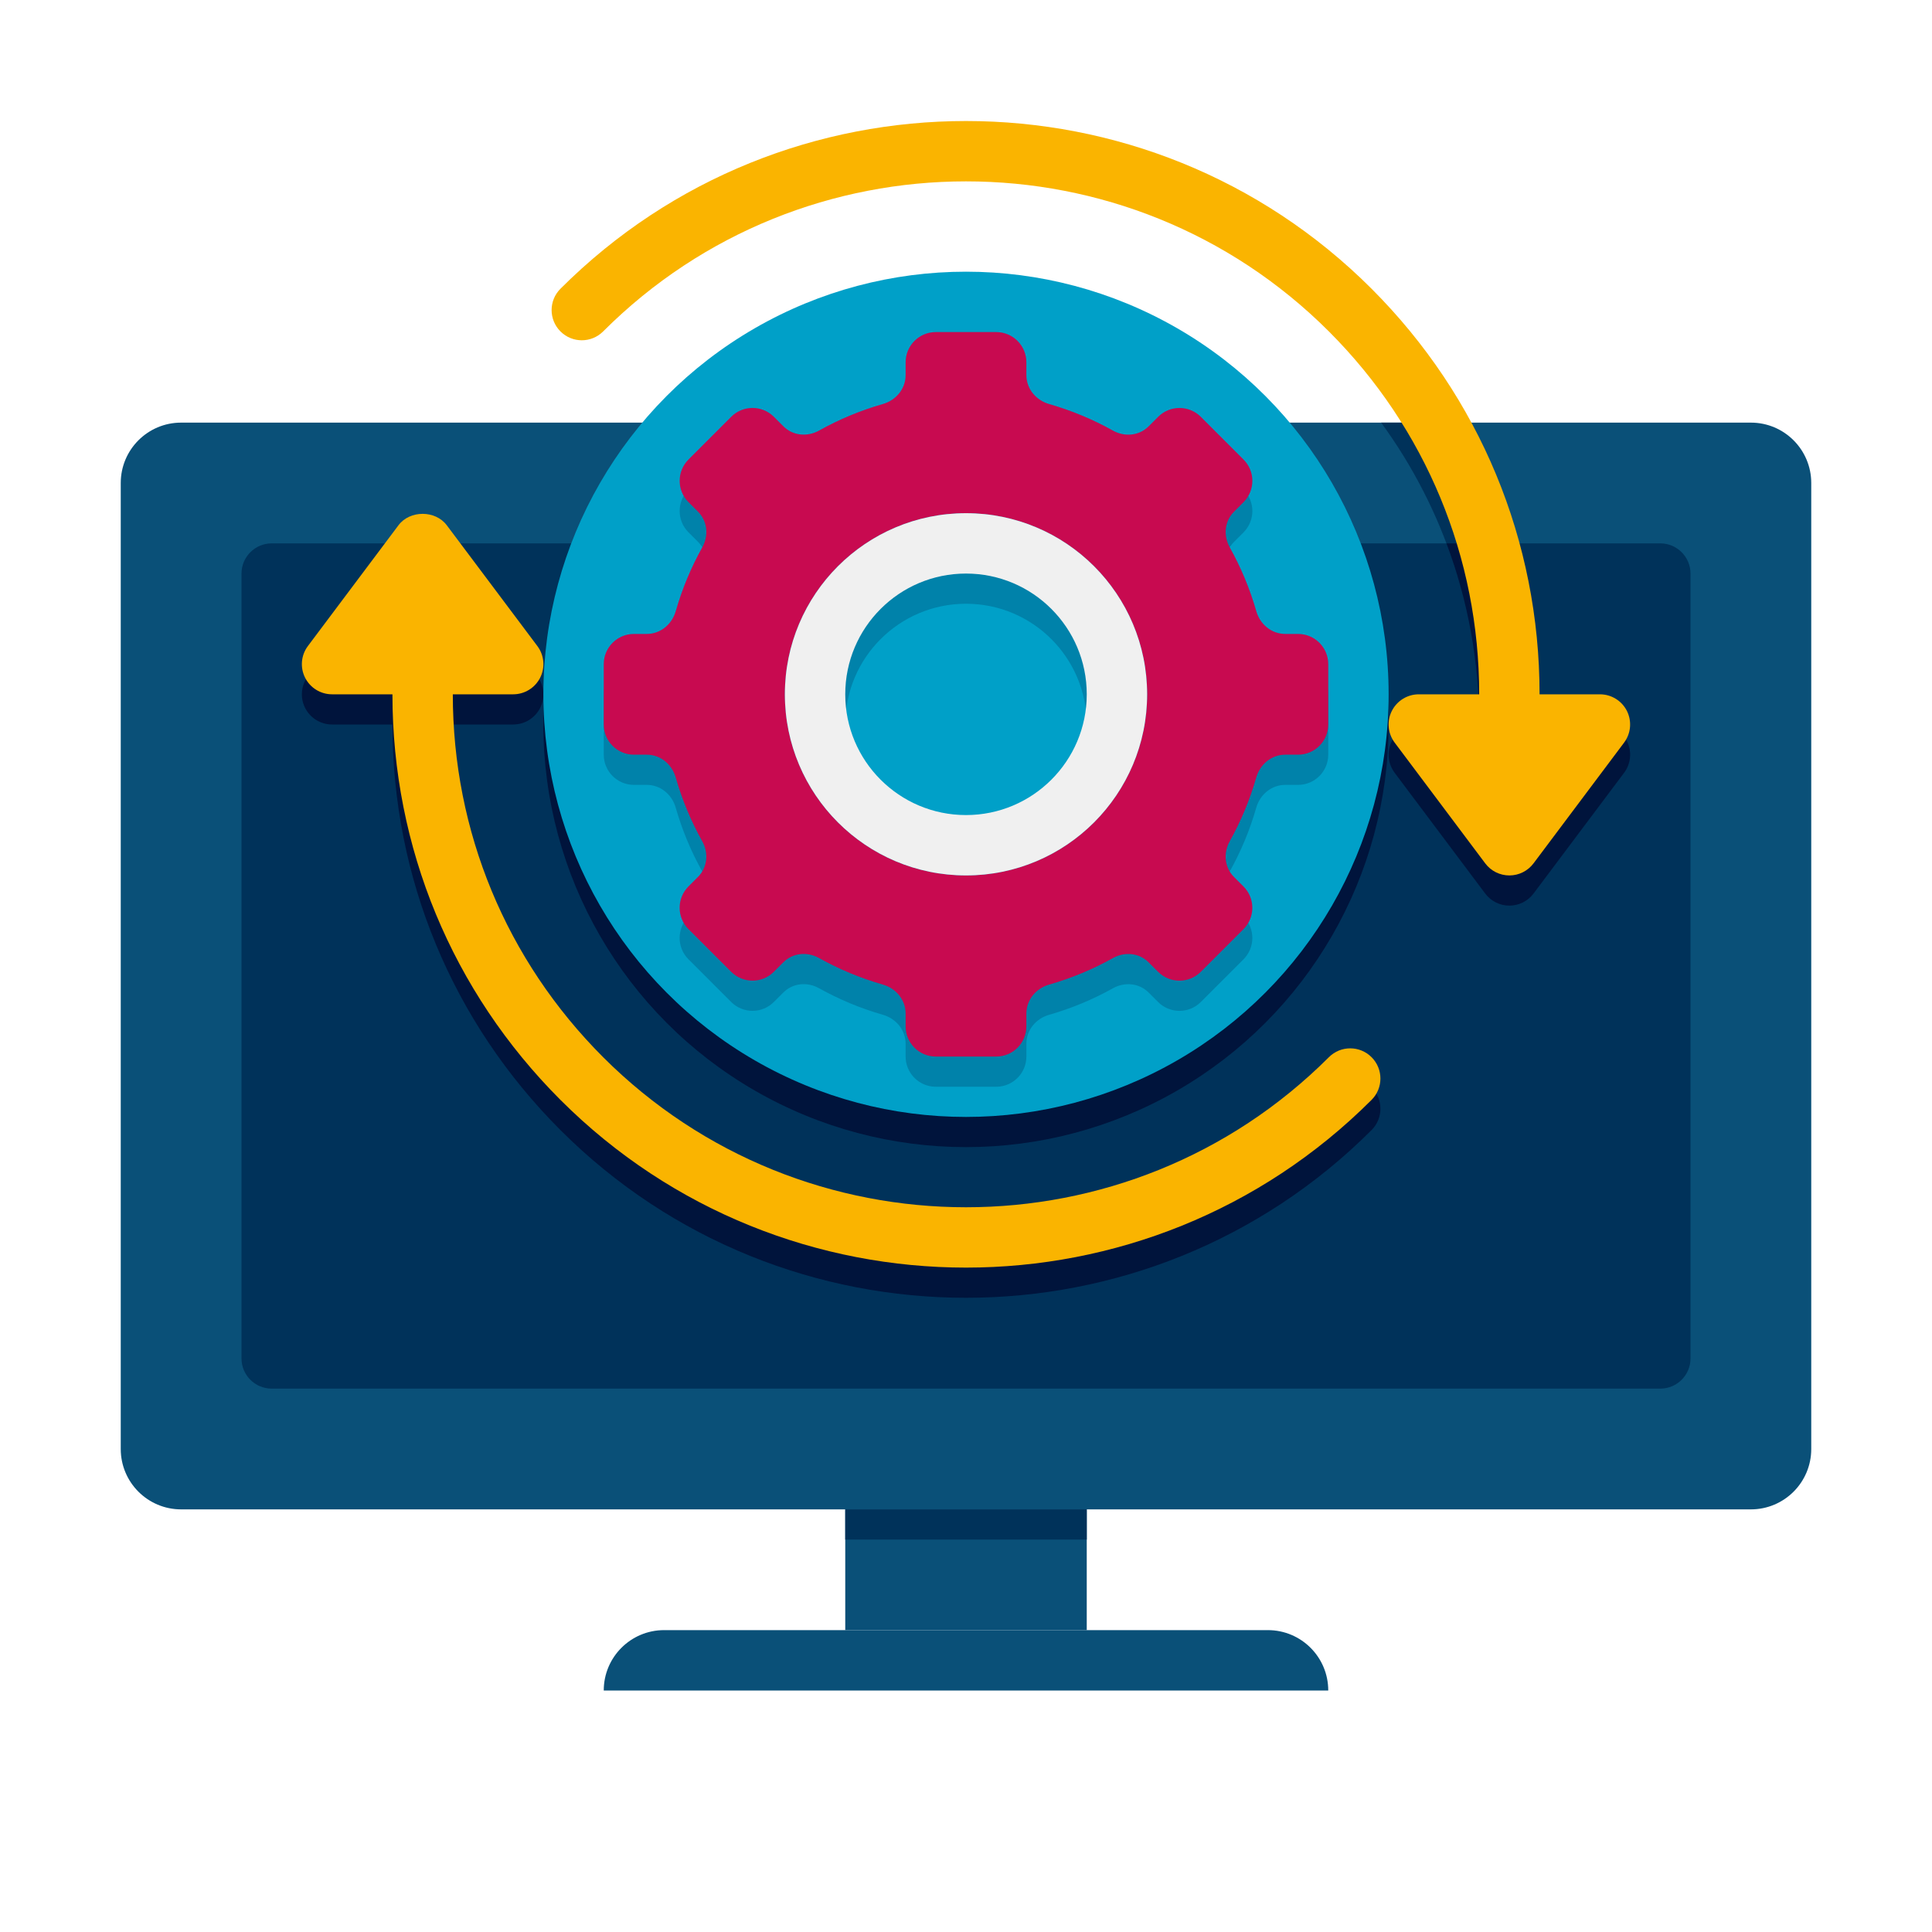
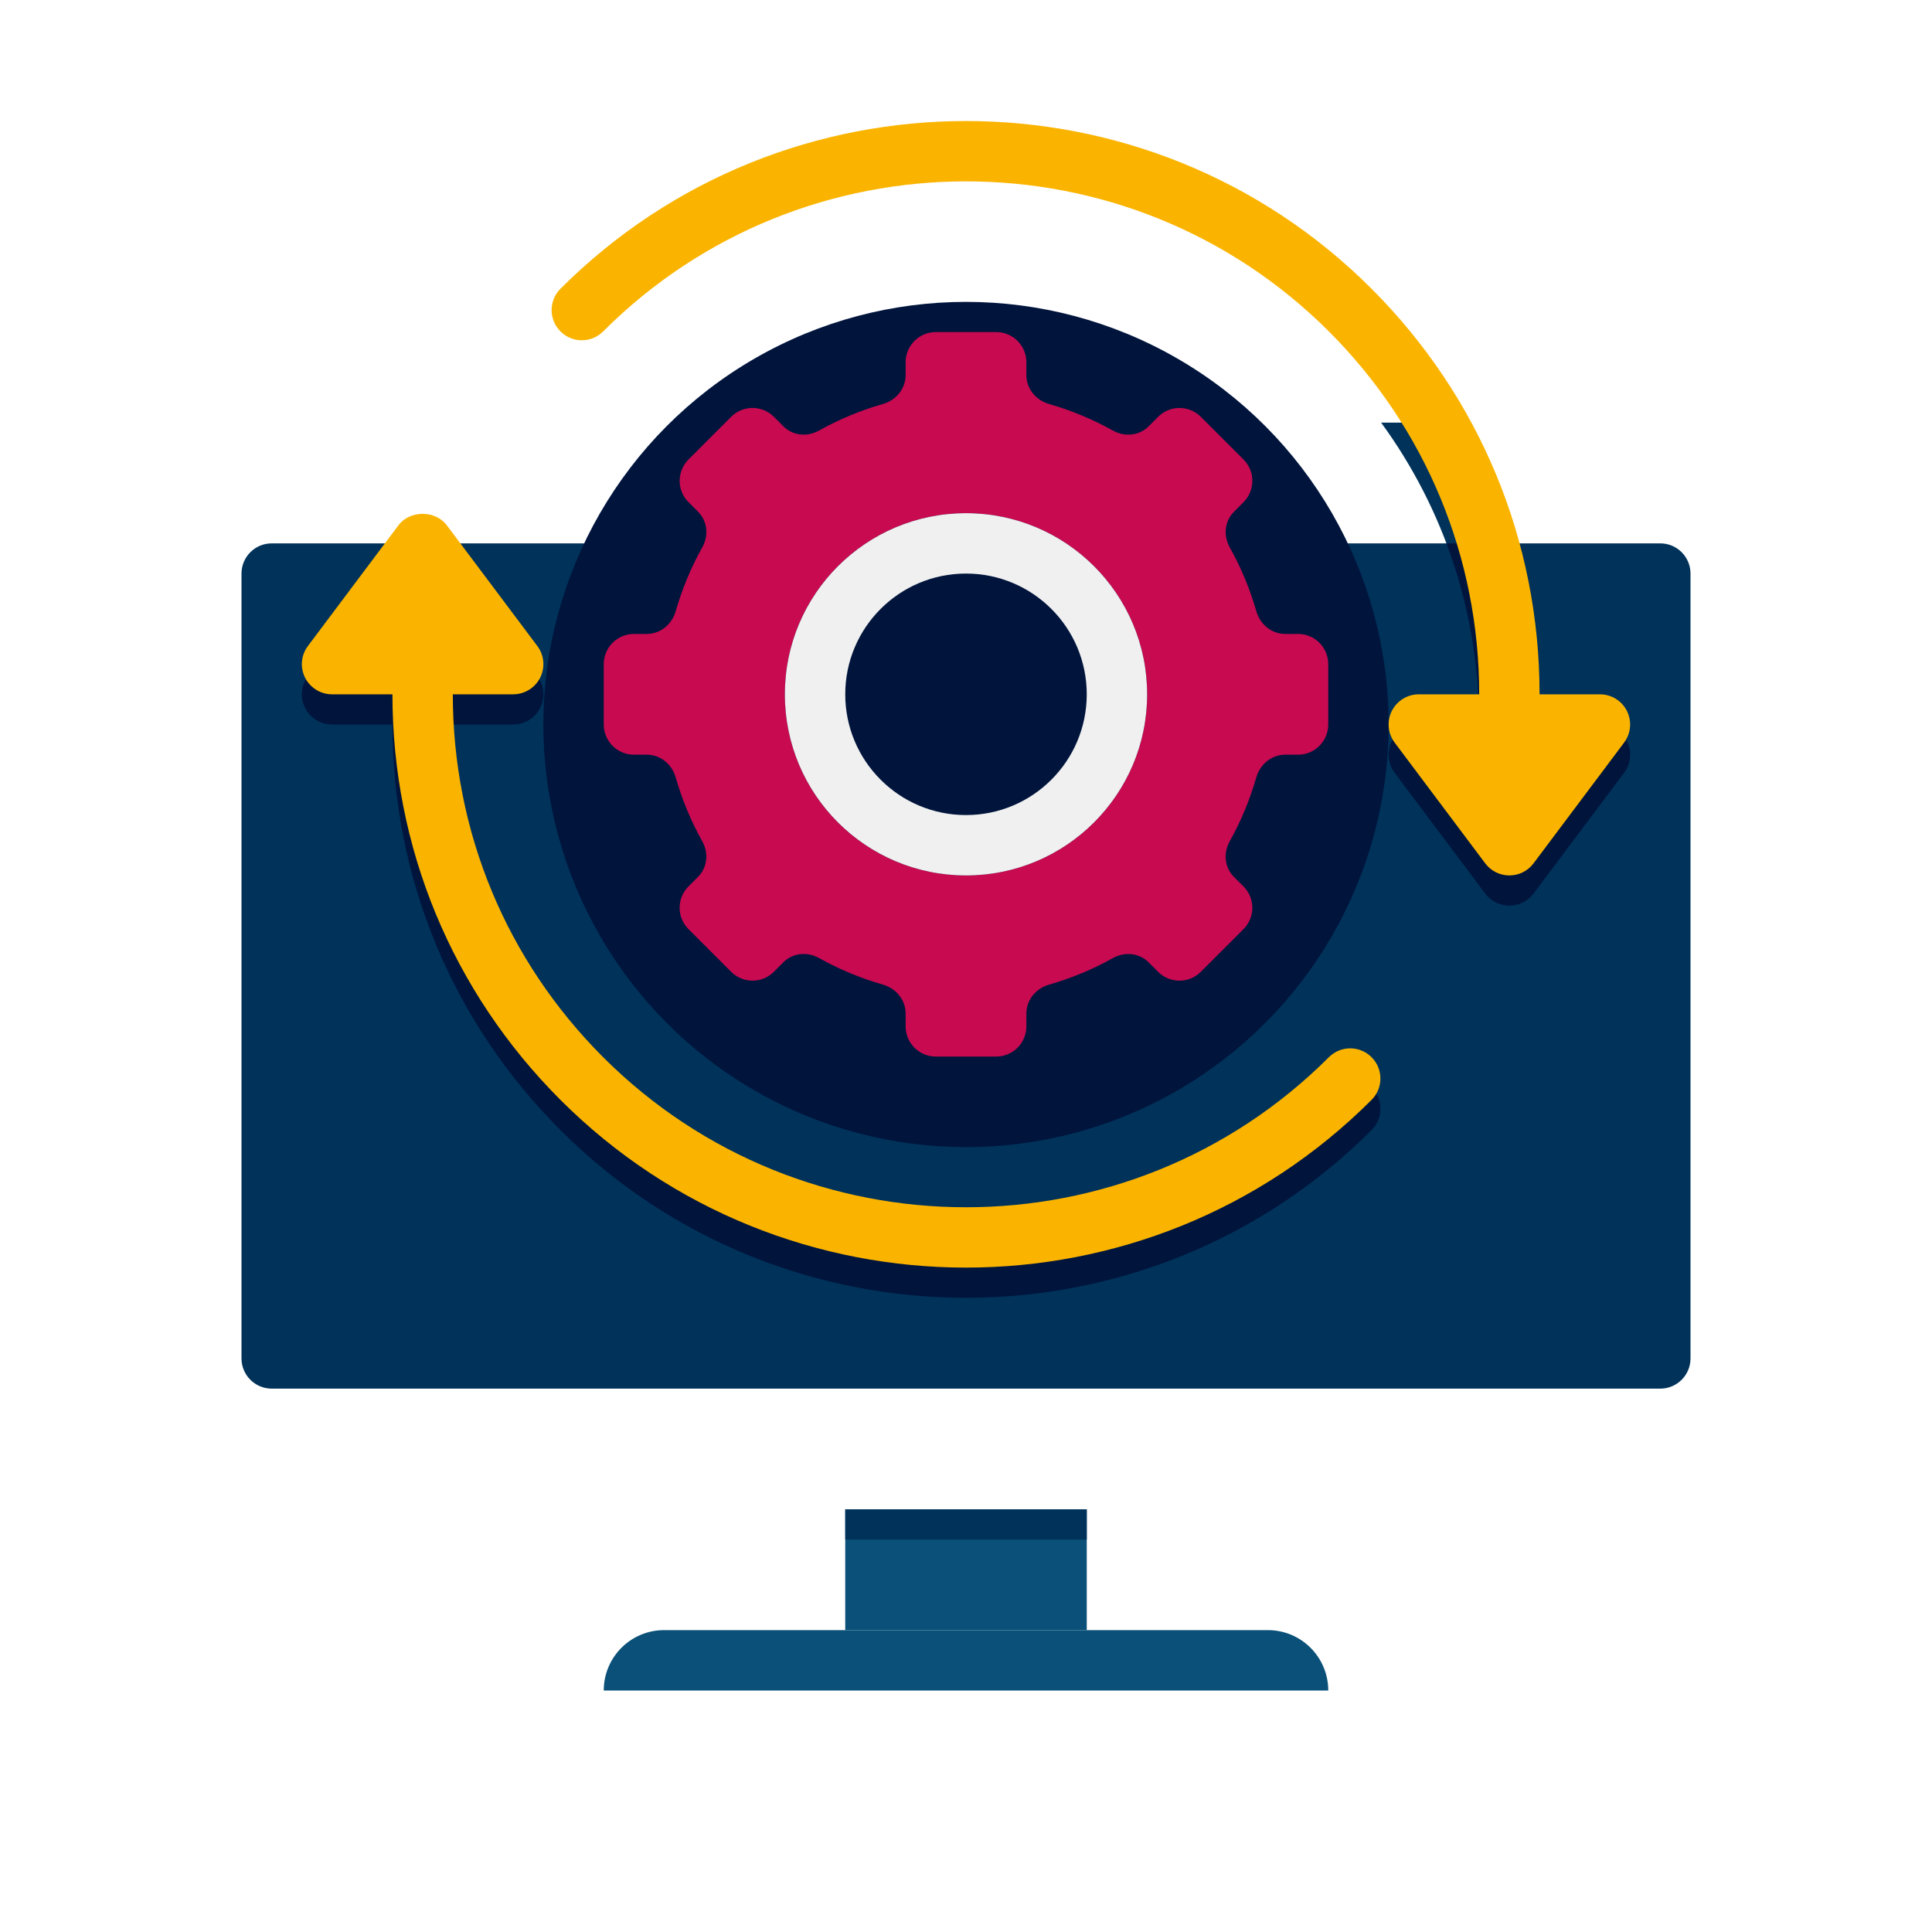
<svg xmlns="http://www.w3.org/2000/svg" height="512" viewBox="0 0 64 64" width="512">
  <g id="Icons">
    <g>
      <g>
-         <path d="m58 50h-52c-1.105 0-2-.895-2-2v-32c0-1.105.895-2 2-2h52c1.105 0 2 .895 2 2v32c0 1.105-.895 2-2 2z" fill="#0a5078" />
-       </g>
+         </g>
      <g>
        <g>
          <path d="m11 24h2c0 5.075 1.977 9.846 5.565 13.435 3.704 3.704 8.569 5.556 13.435 5.556s9.73-1.852 13.435-5.556c.391-.391.391-1.023 0-1.414s-1.023-.391-1.414 0c-6.629 6.628-17.412 6.628-24.041 0-3.211-3.211-4.98-7.48-4.98-12.021h2c.379 0 .725-.214.895-.553.169-.339.133-.744-.095-1.047l-3-4c-.377-.504-1.223-.504-1.6 0l-3 4c-.228.303-.264.708-.095 1.047.17.339.516.553.895.553z" fill="#00325a" />
        </g>
        <g>
          <path d="m49 24h-2c-.379 0-.725.214-.895.553-.169.339-.133.744.095 1.047l3 4c.188.252.485.4.8.4s.611-.148.8-.4l3-4c.228-.303.264-.708.095-1.047-.17-.339-.516-.553-.895-.553h-2c0-3.589-.989-7.026-2.837-10h-2.411c2.109 2.888 3.248 6.356 3.248 10z" fill="#00325a" />
        </g>
      </g>
      <g>
        <path d="m55 46h-46c-.552 0-1-.448-1-1v-26c0-.552.448-1 1-1h46c.552 0 1 .448 1 1v26c0 .552-.448 1-1 1z" fill="#00325a" />
      </g>
      <g>
        <circle cx="32" cy="24" fill="#00143c" r="14" />
      </g>
      <g>
        <g>
          <path d="m49 24h-2c-.379 0-.725.214-.895.553-.169.339-.133.744.095 1.047l3 4c.188.252.485.4.8.4s.611-.148.8-.4l3-4c.228-.303.264-.708.095-1.047-.17-.339-.516-.553-.895-.553h-2c0-2.07-.329-4.09-.962-6h-2.122c.712 1.892 1.084 3.918 1.084 6z" fill="#00143c" />
        </g>
        <g>
          <path d="m11 24h2c0 5.075 1.977 9.846 5.565 13.435 3.704 3.704 8.569 5.556 13.435 5.556s9.73-1.852 13.435-5.556c.391-.391.391-1.023 0-1.414s-1.023-.391-1.414 0c-6.629 6.628-17.412 6.628-24.041 0-3.211-3.211-4.98-7.48-4.98-12.021h2c.379 0 .725-.214.895-.553.169-.339.133-.744-.095-1.047l-3-4c-.377-.504-1.223-.504-1.6 0l-3 4c-.228.303-.264.708-.095 1.047.17.339.516.553.895.553z" fill="#00143c" />
        </g>
      </g>
      <g>
        <path d="m28 50h8v4h-8z" fill="#0a5078" />
      </g>
      <g>
        <path d="m44 56h-24c0-1.105.895-2 2-2h20c1.105 0 2 .895 2 2z" fill="#0a5078" />
      </g>
      <g>
        <path d="m28 50h8v1h-8z" fill="#00325a" />
      </g>
      <g>
-         <circle cx="32" cy="23" fill="#00a0c8" r="14" />
-       </g>
+         </g>
      <g>
        <g>
-           <path d="m43 22h-.423c-.456 0-.836-.316-.961-.755-.213-.744-.509-1.452-.879-2.113-.216-.388-.173-.867.141-1.181l.315-.315c.391-.391.391-1.024 0-1.414l-1.414-1.414c-.391-.391-1.024-.391-1.414 0l-.315.315c-.314.314-.793.358-1.181.141-.662-.37-1.37-.666-2.113-.879-.44-.126-.756-.506-.756-.962v-.423c0-.552-.448-1-1-1h-2c-.552 0-1 .448-1 1v.423c0 .456-.316.836-.755.961-.744.213-1.452.509-2.113.879-.388.216-.867.173-1.181-.141l-.315-.315c-.391-.391-1.024-.391-1.414 0l-1.414 1.414c-.391.391-.391 1.024 0 1.414l.315.315c.314.314.358.793.141 1.181-.37.662-.666 1.37-.879 2.113-.126.44-.506.756-.962.756h-.423c-.552 0-1 .448-1 1v2c0 .552.448 1 1 1h.423c.456 0 .836.316.961.755.213.744.509 1.452.879 2.113.216.388.173.867-.141 1.181l-.315.315c-.391.391-.391 1.024 0 1.414l1.414 1.414c.391.391 1.024.391 1.414 0l.315-.315c.314-.314.793-.358 1.181-.141.662.37 1.37.666 2.113.879.44.126.756.506.756.962v.423c0 .552.448 1 1 1h2c.552 0 1-.448 1-1v-.423c0-.456.316-.836.755-.961.744-.213 1.452-.509 2.113-.879.388-.216.867-.173 1.181.141l.315.315c.391.391 1.024.391 1.414 0l1.414-1.414c.391-.391.391-1.024 0-1.414l-.315-.315c-.314-.314-.358-.793-.141-1.181.37-.662.666-1.37.879-2.113.126-.44.506-.756.962-.756h.423c.552 0 1-.448 1-1v-2c0-.552-.448-1-1-1zm-11 6c-2.209 0-4-1.791-4-4s1.791-4 4-4 4 1.791 4 4-1.791 4-4 4z" fill="#0082aa" />
-         </g>
+           </g>
        <g>
          <g>
            <path d="m43 21h-.423c-.456 0-.836-.316-.961-.755-.213-.744-.509-1.452-.879-2.113-.216-.388-.173-.867.141-1.181l.315-.315c.391-.391.391-1.024 0-1.414l-1.414-1.414c-.391-.391-1.024-.391-1.414 0l-.315.315c-.314.314-.793.358-1.181.141-.662-.37-1.37-.666-2.113-.879-.44-.126-.756-.506-.756-.962v-.423c0-.552-.448-1-1-1h-2c-.552 0-1 .448-1 1v.423c0 .456-.316.836-.755.961-.744.213-1.452.509-2.113.879-.388.216-.867.173-1.181-.141l-.315-.315c-.391-.391-1.024-.391-1.414 0l-1.414 1.414c-.391.391-.391 1.024 0 1.414l.315.315c.314.314.358.793.141 1.181-.37.662-.666 1.37-.879 2.113-.126.44-.506.756-.962.756h-.423c-.552 0-1 .448-1 1v2c0 .552.448 1 1 1h.423c.456 0 .836.316.961.755.213.744.509 1.452.879 2.113.216.388.173.867-.141 1.181l-.315.315c-.391.391-.391 1.024 0 1.414l1.414 1.414c.391.391 1.024.391 1.414 0l.315-.315c.314-.314.793-.358 1.181-.141.662.37 1.37.666 2.113.879.44.126.756.506.756.962v.423c0 .552.448 1 1 1h2c.552 0 1-.448 1-1v-.423c0-.456.316-.836.755-.961.744-.213 1.452-.509 2.113-.879.388-.216.867-.173 1.181.141l.315.315c.391.391 1.024.391 1.414 0l1.414-1.414c.391-.391.391-1.024 0-1.414l-.315-.315c-.314-.314-.358-.793-.141-1.181.37-.662.666-1.37.879-2.113.126-.44.506-.756.962-.756h.423c.552 0 1-.448 1-1v-2c0-.552-.448-1-1-1zm-11 8c-3.314 0-6-2.686-6-6s2.686-6 6-6 6 2.686 6 6-2.686 6-6 6z" fill="#c80a50" />
          </g>
          <g>
            <path d="m32 17c-3.314 0-6 2.686-6 6s2.686 6 6 6 6-2.686 6-6-2.686-6-6-6zm0 10c-2.209 0-4-1.791-4-4s1.791-4 4-4 4 1.791 4 4-1.791 4-4 4z" fill="#f0f0f0" />
          </g>
        </g>
      </g>
      <g fill="#fab400">
        <path d="m44.021 35.021c-6.629 6.628-17.412 6.628-24.041 0-3.211-3.211-4.98-7.48-4.98-12.021h2c.379 0 .725-.214.895-.553.169-.339.133-.744-.095-1.047l-3-4c-.377-.504-1.223-.504-1.6 0l-3 4c-.228.303-.264.708-.095 1.047.17.339.516.553.895.553h2c0 5.075 1.977 9.846 5.565 13.435 3.704 3.704 8.569 5.556 13.435 5.556s9.73-1.852 13.435-5.556c.391-.391.391-1.023 0-1.414s-1.024-.391-1.414 0z" />
        <path d="m53.895 23.553c-.17-.339-.516-.553-.895-.553h-2c0-5.075-1.977-9.846-5.565-13.435-7.408-7.408-19.461-7.408-26.869 0-.391.391-.391 1.023 0 1.414s1.023.391 1.414 0c6.629-6.628 17.412-6.628 24.041 0 3.21 3.211 4.979 7.48 4.979 12.021h-2c-.379 0-.725.214-.895.553-.169.339-.133.744.095 1.047l3 4c.188.252.485.4.8.4s.611-.148.8-.4l3-4c.227-.303.263-.708.095-1.047z" />
      </g>
    </g>
  </g>
</svg>